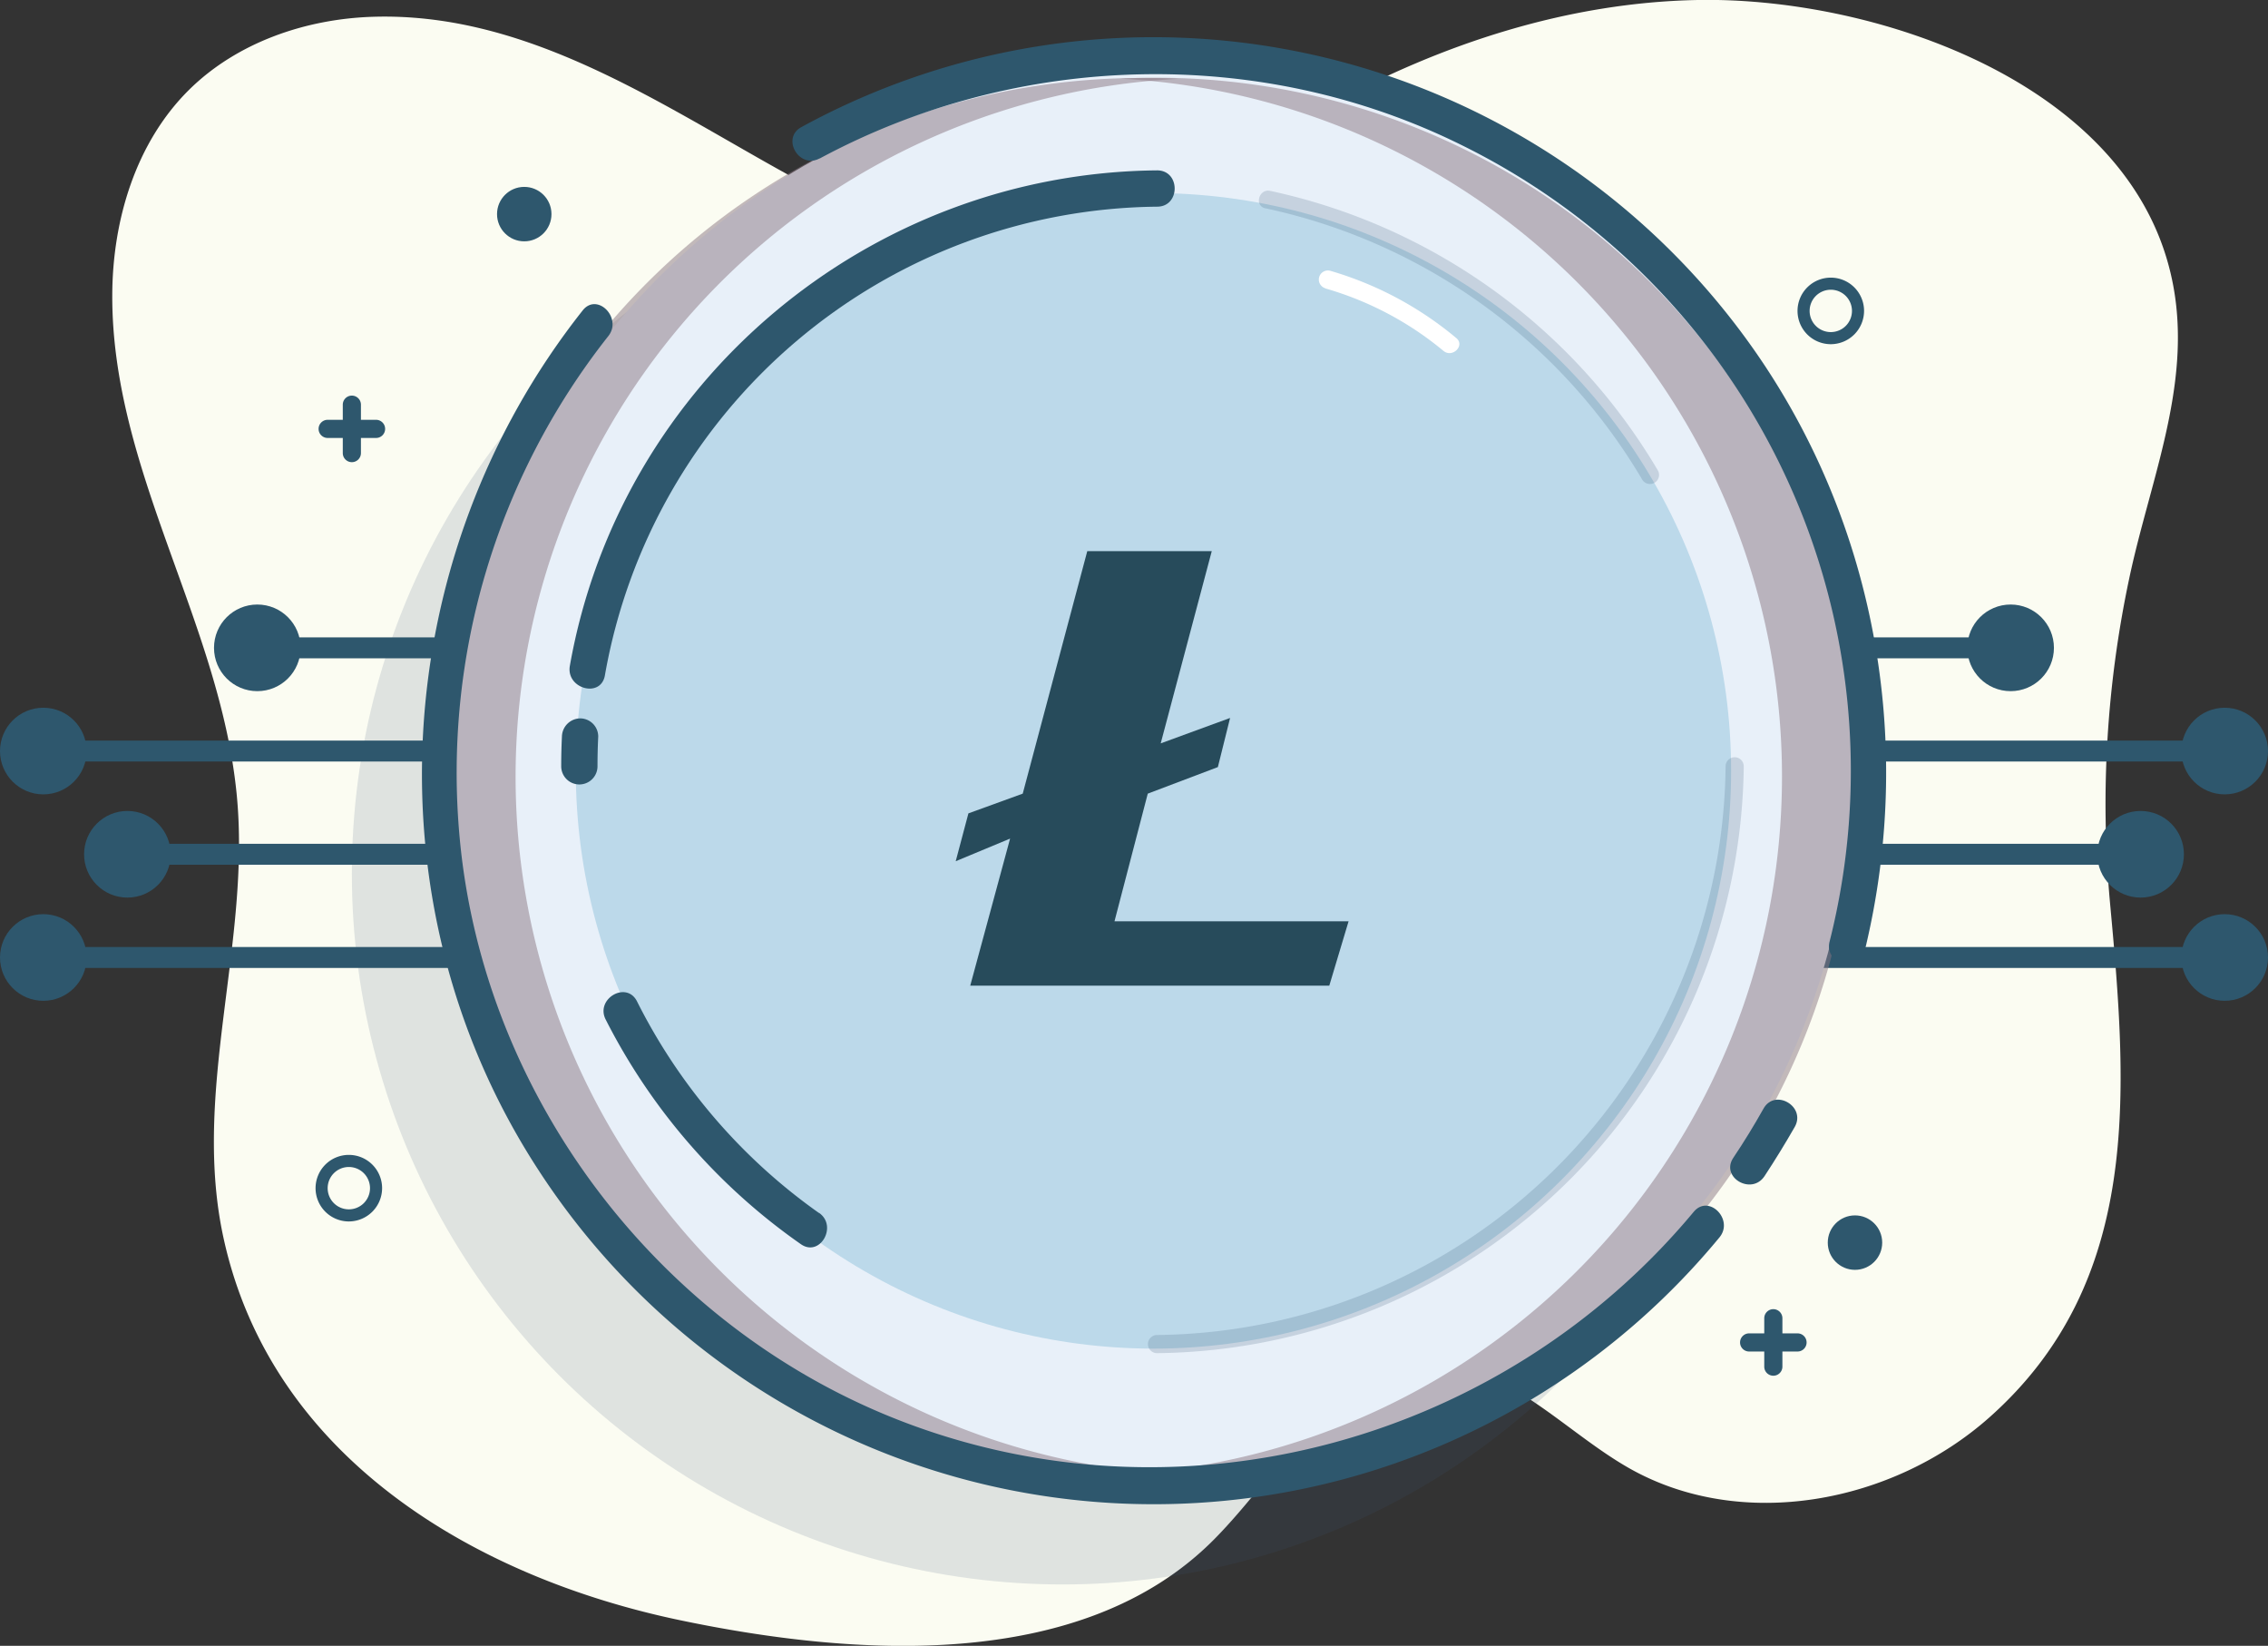
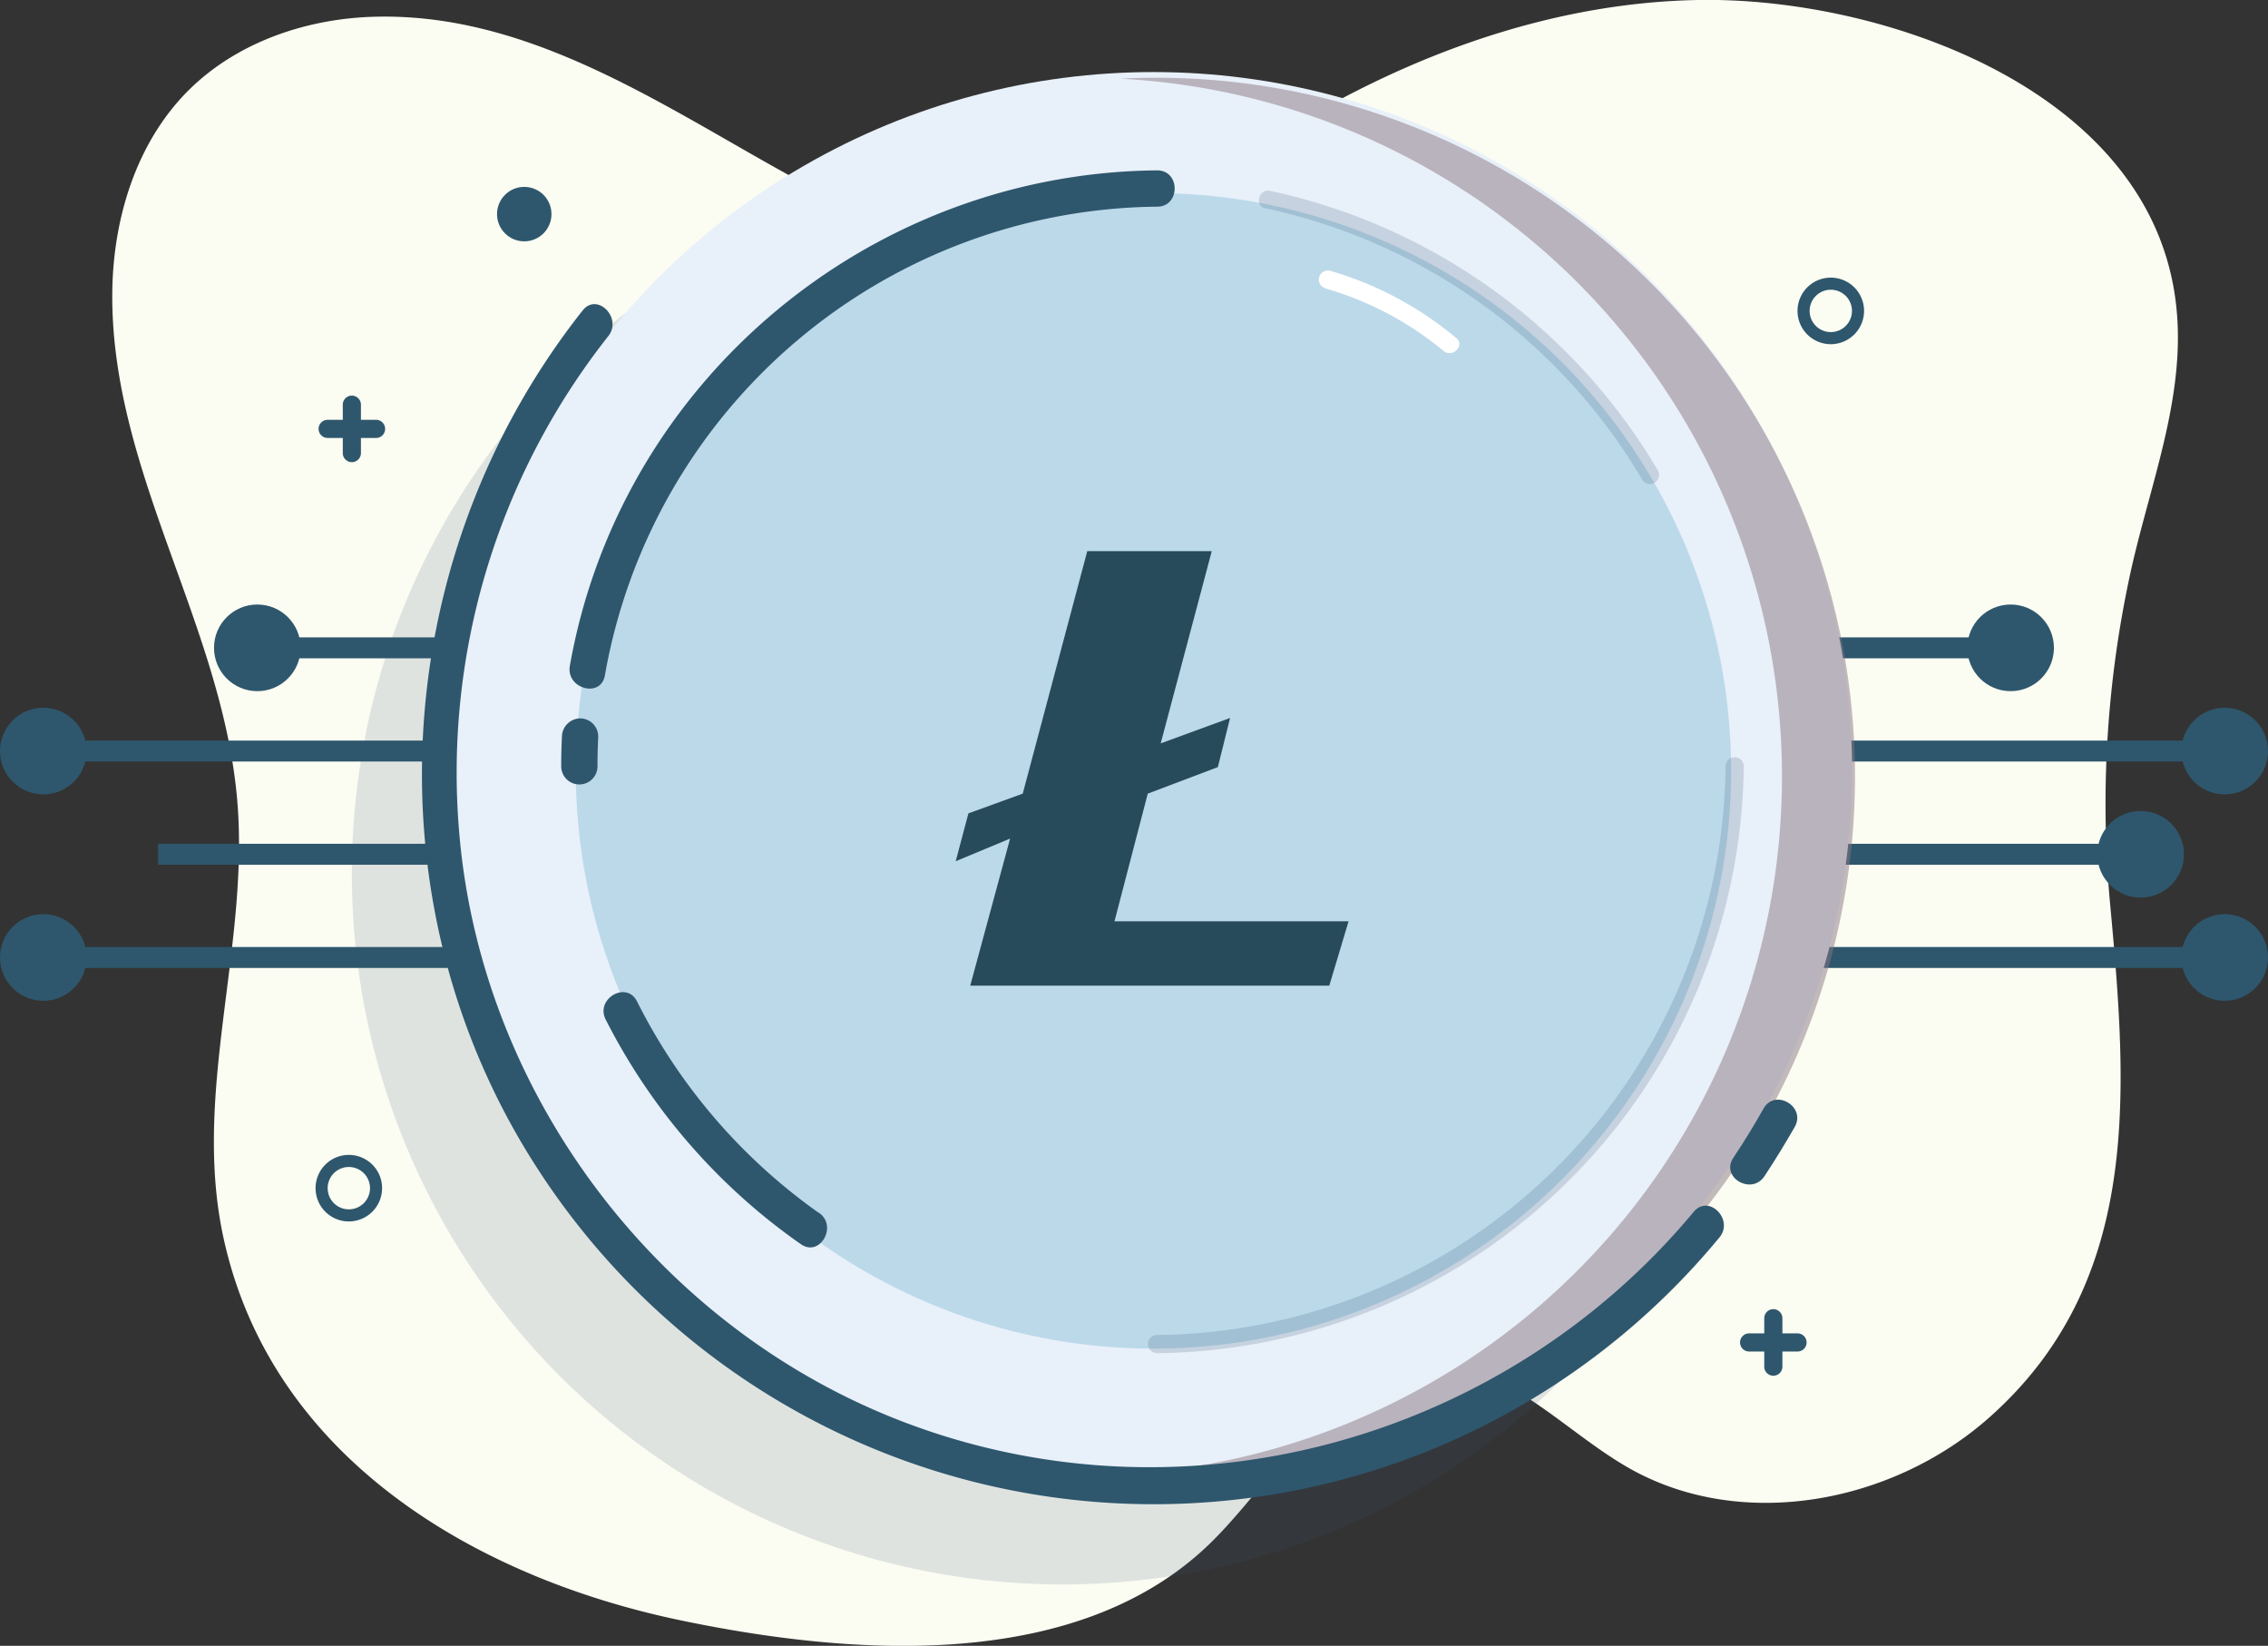
<svg xmlns="http://www.w3.org/2000/svg" viewBox="0 0 374.95 272.03">
  <rect x="0" y="0" width="374.95" height="272.03" fill="#333333" stroke="none" />
  <defs>
    <style>.cls-1{fill:#fbfcf2;}.cls-2,.cls-7{fill:#3f5a7c;}.cls-2{opacity:0.15;}.cls-3{fill:#2e576d;}.cls-4{fill:#e8f0f9;}.cls-5{fill:#8a7683;opacity:0.5;}.cls-6{fill:#bcd9ea;}.cls-7{opacity:0.2;}.cls-8{fill:#fff;}.cls-9{fill:#274b5b;}</style>
  </defs>
  <title />
  <g data-name="Layer 2" id="Layer_2">
    <g data-name="Layer 1" id="Layer_1-2">
      <path class="cls-1" d="M176.16,43.94c-17.5-.35-33.89-8.28-49.13-16.88C106.84,15.67,85.95,2.07,61.8,2.77,50.58,3.09,39.18,7,31.22,14.88c-8.8,8.73-12.63,21.55-12.66,33.94C18.48,77.72,36.21,102.63,39.1,131c2.52,24.65-7.54,49.38-2.1,73.84,8,36.16,41.59,55.93,75.61,63,28.13,5.86,66.15,8.8,88.14-13.43,11.16-11.28,20.08-28.66,36-28.82,12.46-.12,21.73,10.91,32.56,17.07,18.62,10.58,43.59,5.83,59.6-8.4,25.27-22.46,22.81-53.82,19.93-84.94A179.62,179.62,0,0,1,352,95.65c3.68-17.47,11.58-34.54,6.28-52.64C349.47,12.77,309-.52,280.69,0c-21.45.4-42.31,7.21-61,17.44-17.79,9.73-34.11,21.52-55.5,21" />
      <circle class="cls-2" cx="175.67" cy="144.39" r="117.5" />
      <rect class="cls-3" height="3.46" width="32.98" x="48.97" y="105.35" />
      <circle class="cls-3" cx="42.54" cy="107.08" r="7.16" />
      <rect class="cls-3" height="3.46" width="67.46" x="12.69" y="122.41" />
      <circle class="cls-3" cx="7.16" cy="124.14" r="7.16" />
      <rect class="cls-3" height="3.46" width="55.8" x="26.14" y="139.47" />
-       <circle class="cls-3" cx="21.06" cy="141.2" r="7.16" />
      <rect class="cls-3" height="3.46" width="67.22" x="11.14" y="156.53" />
      <circle class="cls-3" cx="7.16" cy="158.26" r="7.16" />
      <rect class="cls-3" height="3.46" width="32.98" x="293" y="105.35" />
      <circle class="cls-3" cx="332.4" cy="107.08" r="7.16" />
      <rect class="cls-3" height="3.46" width="67.46" x="294.8" y="122.41" />
      <circle class="cls-3" cx="367.79" cy="124.14" r="7.16" />
      <rect class="cls-3" height="3.46" width="55.8" x="293" y="139.47" />
      <circle class="cls-3" cx="353.89" cy="141.2" r="7.16" />
      <rect class="cls-3" height="3.46" width="67.22" x="296.59" y="156.53" />
      <circle class="cls-3" cx="367.79" cy="158.26" r="7.16" />
      <circle class="cls-4" cx="190.69" cy="127.41" r="115.5" />
-       <path class="cls-5" d="M194.67,243.74c-2,.1-4,.15-6,.15a115.5,115.5,0,1,1,0-231c2,0,4,0,6,.15a115.51,115.51,0,0,0,0,230.7Z" />
      <path class="cls-5" d="M185.17,13c2-.1,4-.15,6-.15a115.5,115.5,0,1,1,0,231c-2,0-4,0-6-.15a115.51,115.51,0,0,0,0-230.7Z" />
      <circle class="cls-6" cx="190.69" cy="127.41" r="95.5" />
      <path class="cls-7" d="M209.24,34.44A95.45,95.45,0,0,1,271.51,79.3a1.5,1.5,0,0,0,2.59-1.51A98.44,98.44,0,0,0,210,31.55c-1.88-.41-2.69,2.48-.8,2.89Z" />
      <path class="cls-7" d="M285.28,126.66a95,95,0,0,1-94,94,1.5,1.5,0,0,0,0,3,98.07,98.07,0,0,0,97-97,1.5,1.5,0,0,0-3,0Z" />
      <path class="cls-3" d="M100,111.65a93.65,93.65,0,0,1,91.3-77.49c3.86,0,3.87-6,0-6-47.64.43-88.78,34.88-97.09,81.89-.67,3.78,5.11,5.4,5.79,1.6Z" />
      <path class="cls-3" d="M98.78,126.66q0-2.46.12-4.92a3,3,0,0,0-3-3,3.07,3.07,0,0,0-3,3q-.12,2.46-.12,4.92a3,3,0,0,0,6,0Z" />
      <path class="cls-3" d="M280,200.31c-31.4,37.71-83.73,52.25-129.88,35C109.48,220.13,80,181.73,76,138.55a116.44,116.44,0,0,1,24.57-83c2.37-3-1.85-7.27-4.24-4.24-32.12,40.59-35.76,98.29-7.42,141.92a121.25,121.25,0,0,0,195.35,11.3c2.45-2.95-1.77-7.21-4.24-4.24Z" />
      <path class="cls-3" d="M291.54,183.25q-2.33,4.16-5,8.14c-2.14,3.23,3.05,6.24,5.18,3q2.63-4,5-8.14c1.89-3.37-3.29-6.4-5.18-3Z" />
-       <path class="cls-3" d="M135.53,26.19c32.66-17.57,72.65-18.74,106-2.26a115.27,115.27,0,0,1,60.94,131.71c-.92,3.75,4.87,5.35,5.79,1.6,8.78-35.94,1.2-74.3-21.42-103.69A121.28,121.28,0,0,0,132.5,21c-3.4,1.83-.38,7,3,5.18Z" />
      <path class="cls-8" d="M219.09,47.67A53.74,53.74,0,0,1,238.64,58c1.48,1.22,3.61-.89,2.12-2.12a57.5,57.5,0,0,0-20.87-11.13,1.5,1.5,0,0,0-.8,2.89Z" />
      <circle class="cls-3" cx="86.67" cy="35.39" r="4.5" />
      <path class="cls-3" d="M302.67,56.89a5.5,5.5,0,1,1,5.5-5.5A5.51,5.51,0,0,1,302.67,56.89Zm0-9a3.5,3.5,0,1,0,3.5,3.5A3.5,3.5,0,0,0,302.67,47.89Z" />
      <path class="cls-3" d="M57.67,201.89a5.5,5.5,0,1,1,5.5-5.5A5.51,5.51,0,0,1,57.67,201.89Zm0-9a3.5,3.5,0,1,0,3.5,3.5A3.5,3.5,0,0,0,57.67,192.89Z" />
-       <circle class="cls-3" cx="306.67" cy="205.39" r="4.5" />
      <path class="cls-3" d="M56.67,66.89v8a1.5,1.5,0,0,0,3,0v-8a1.5,1.5,0,0,0-3,0Z" />
      <path class="cls-3" d="M62.17,69.39h-8a1.5,1.5,0,0,0,0,3h8a1.5,1.5,0,0,0,0-3Z" />
      <path class="cls-3" d="M291.67,217.89v8a1.5,1.5,0,0,0,3,0v-8a1.5,1.5,0,0,0-3,0Z" />
      <path class="cls-3" d="M297.17,220.39h-8a1.5,1.5,0,0,0,0,3h8a1.5,1.5,0,0,0,0-3Z" />
      <polygon class="cls-9" points="222.95 152.28 219.76 162.92 160.4 162.92 166.99 138.61 158 142.35 160.1 134.44 169.08 131.18 179.75 91.1 200.33 91.1 191.89 122.87 203.36 118.67 201.34 126.79 189.75 131.18 184.25 152.28 222.95 152.28" />
      <path class="cls-3" d="M135.42,200.51a94.88,94.88,0,0,1-30.11-35c-1.75-3.45-6.92-.41-5.18,3a101.05,101.05,0,0,0,32.26,37.13c3.16,2.23,6.16-3,3-5.18Z" />
    </g>
  </g>
</svg>